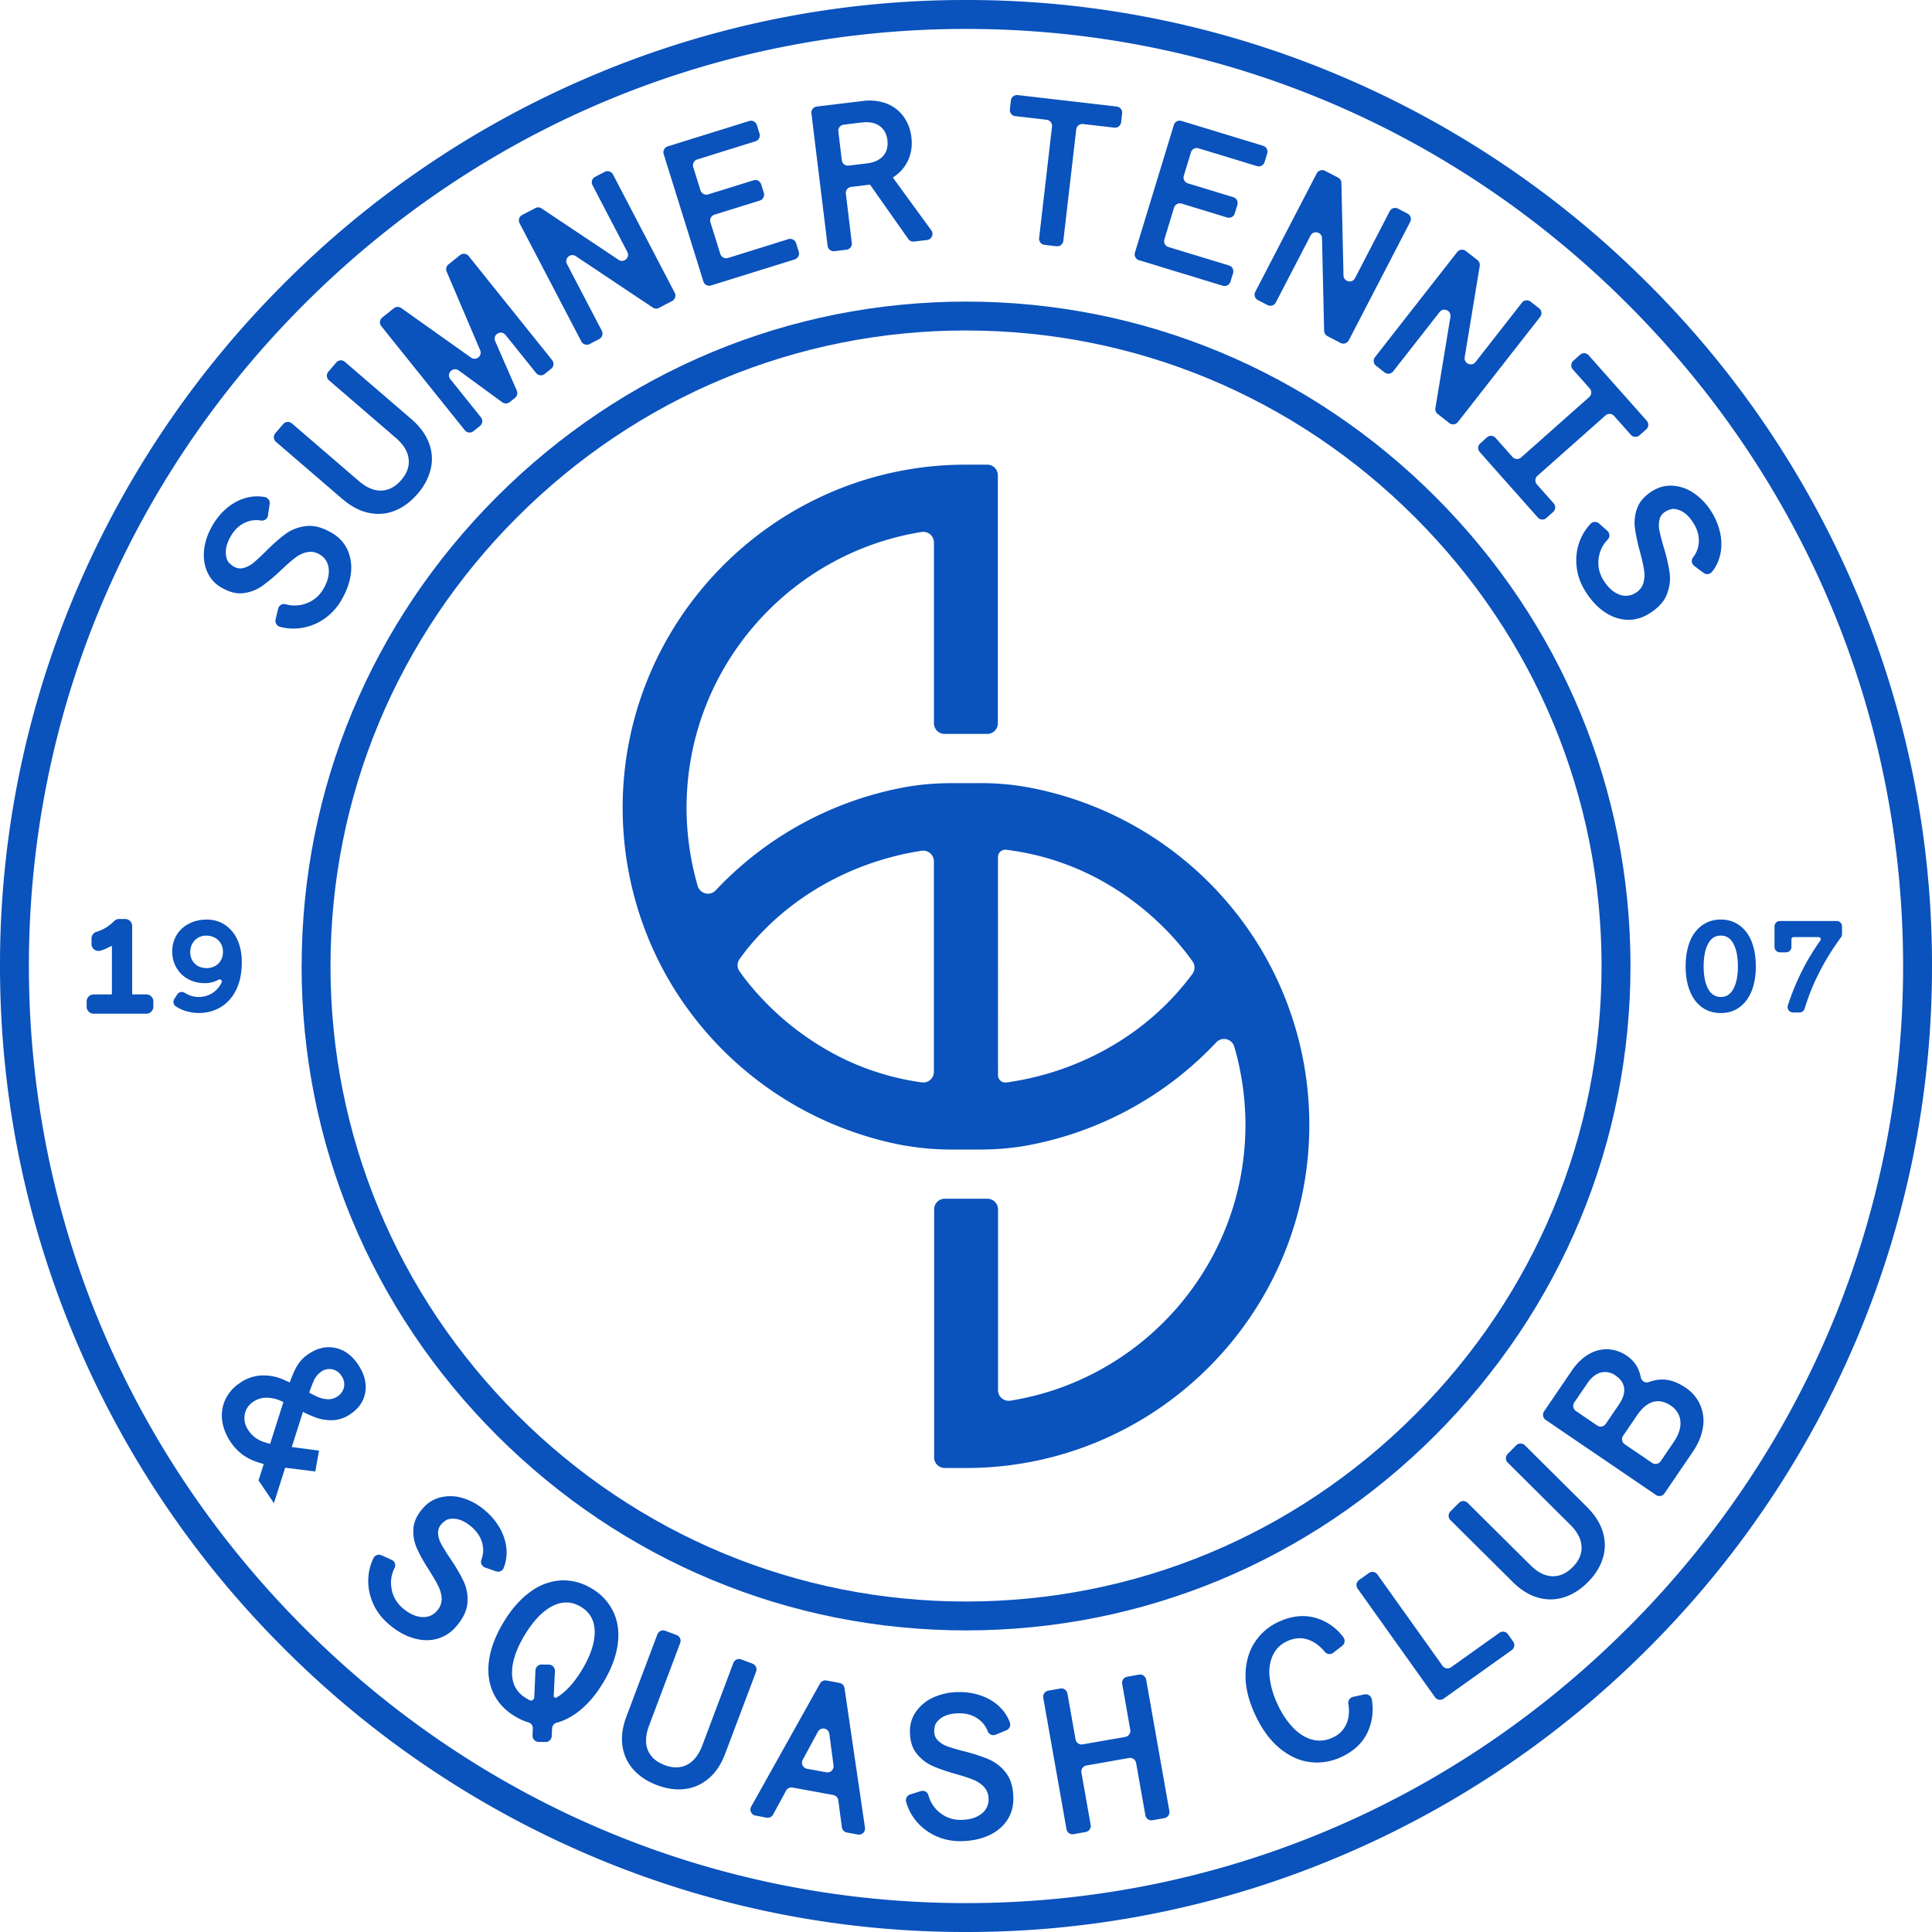
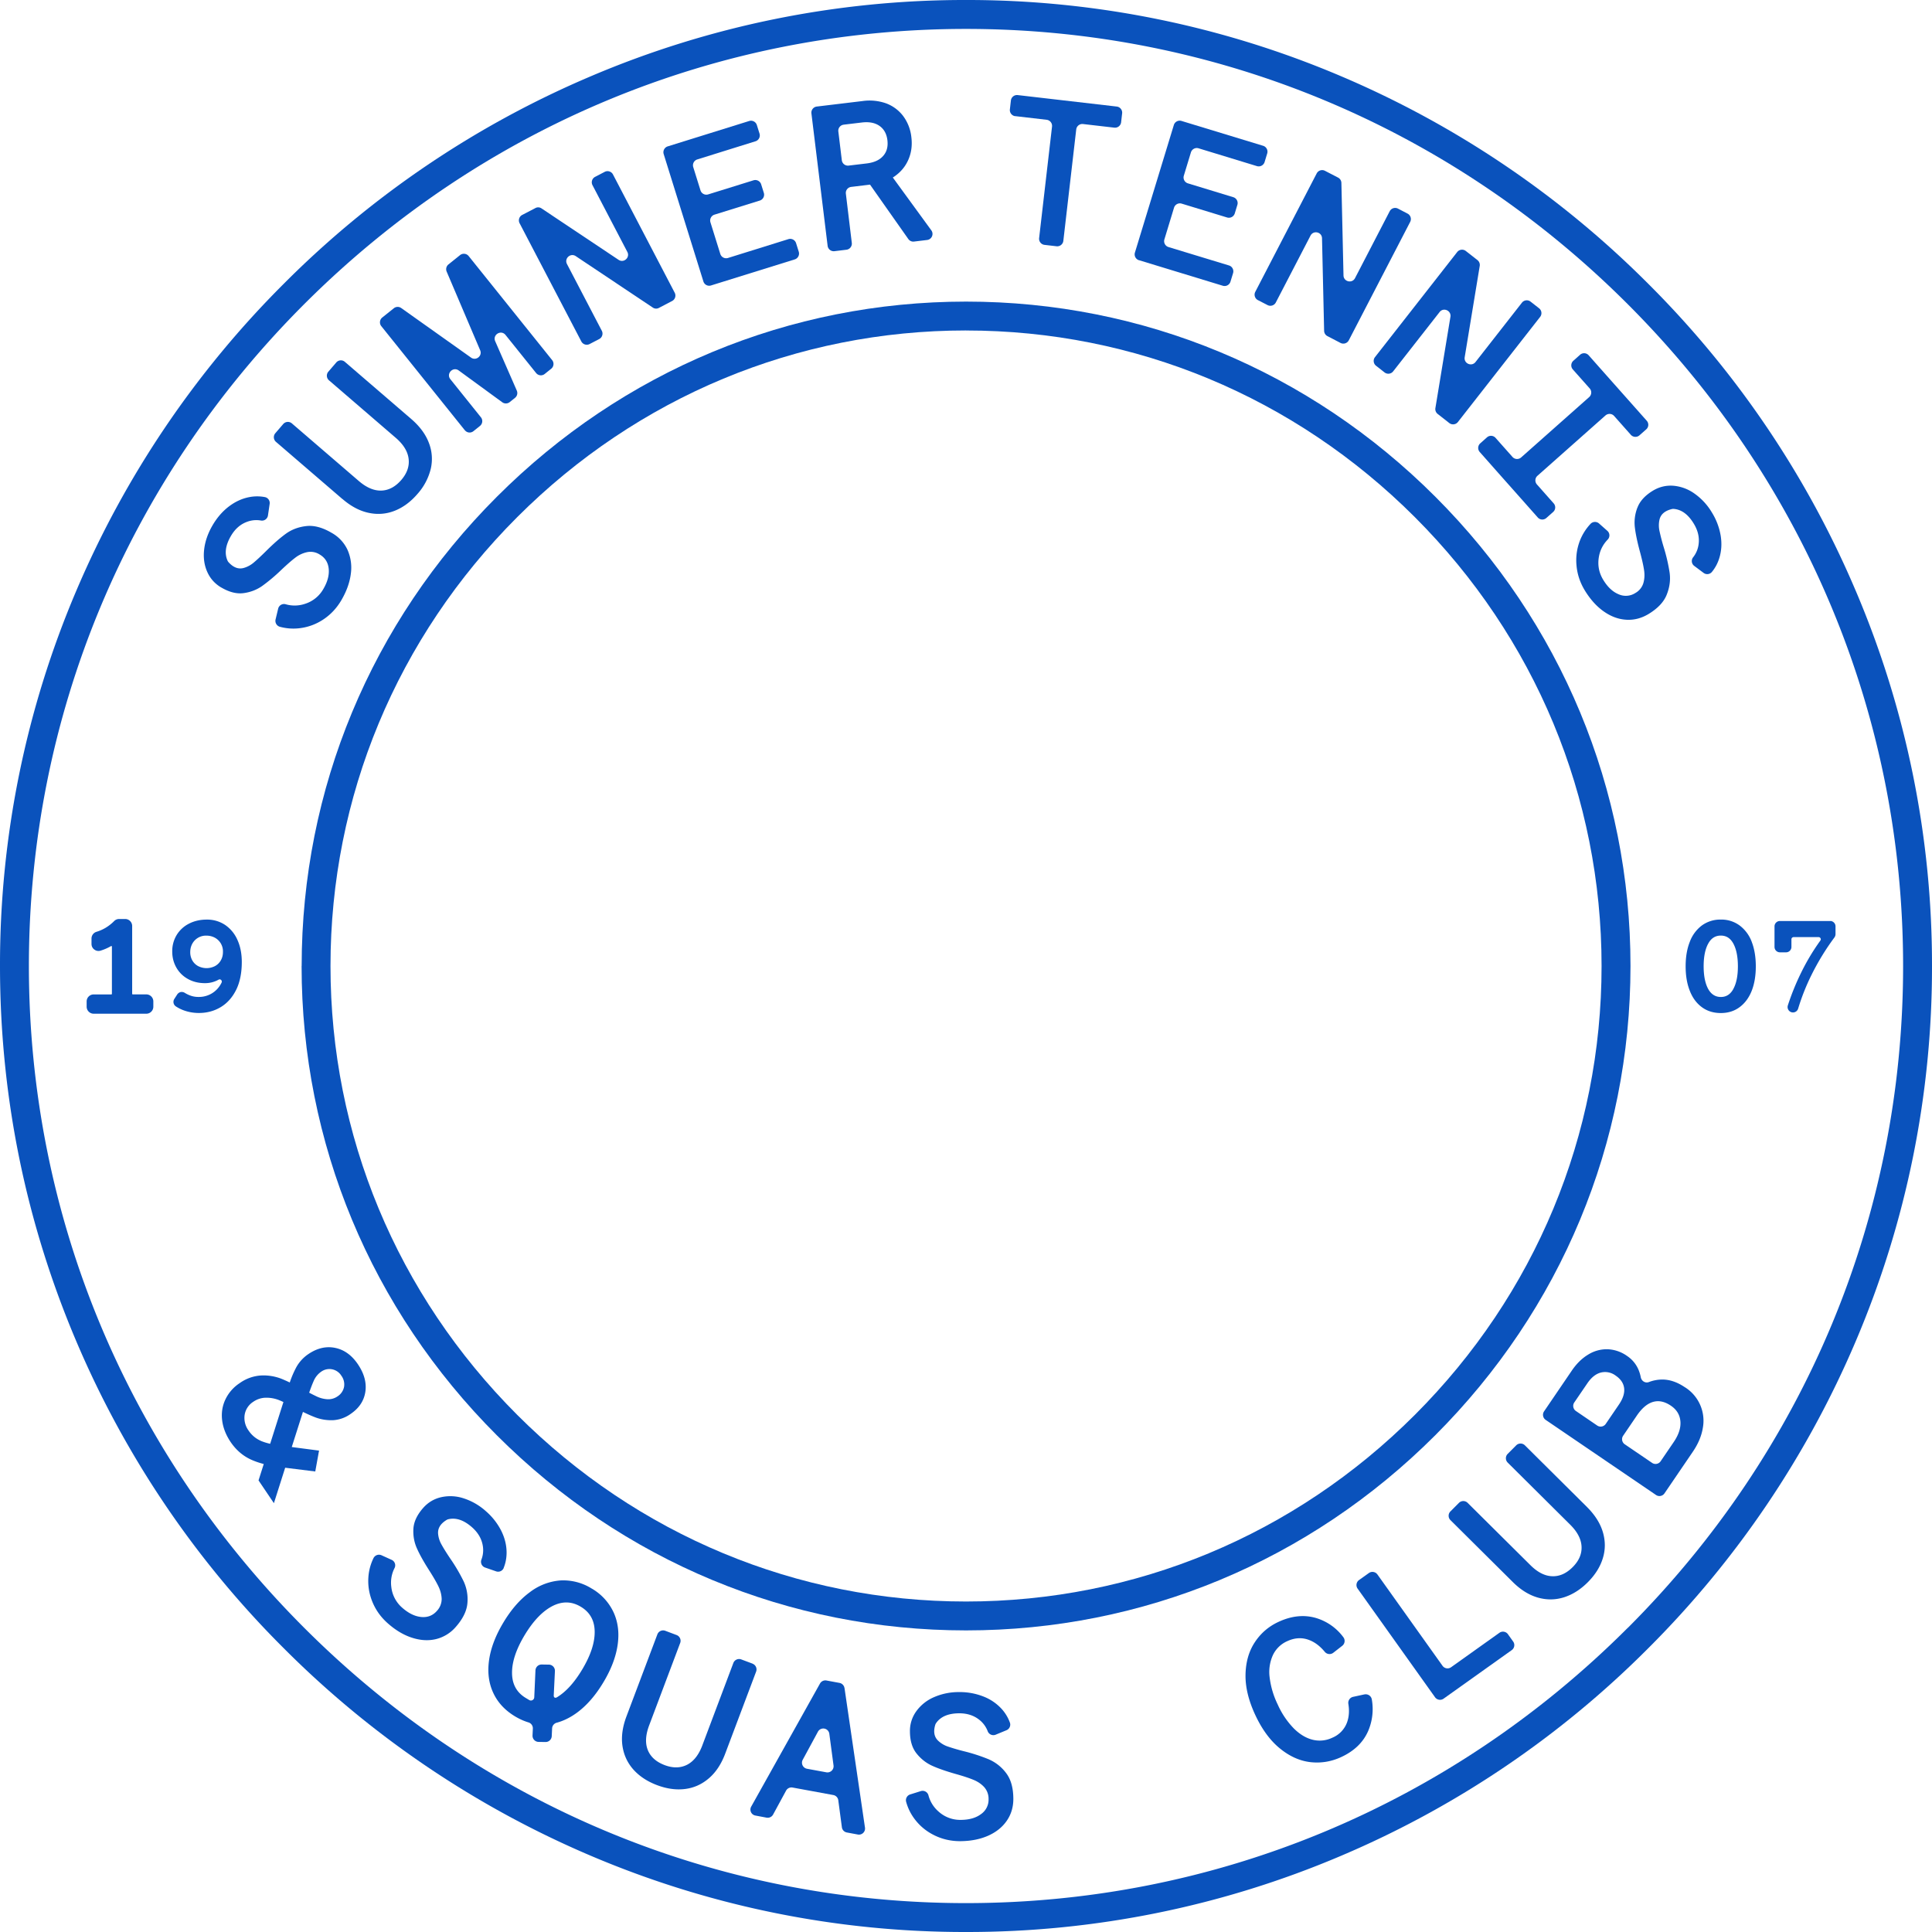
<svg xmlns="http://www.w3.org/2000/svg" data-bbox="0 0 66 66" viewBox="0 0 66 66" height="66" width="66" data-type="color">
  <g fill-rule="evenodd">
    <path d="M7.564 20.072q.404.237.758.19.353-.048.633-.243a6 6 0 0 0 .65-.546q.296-.28.486-.424a1 1 0 0 1 .403-.187.58.58 0 0 1 .427.081q.275.162.308.486t-.183.692a1.1 1.1 0 0 1-.637.51 1.1 1.1 0 0 1-.654.01.206.206 0 0 0-.253.153l-.088.367a.21.21 0 0 0 .144.25q.331.09.673.05a1.85 1.85 0 0 0 .815-.3q.376-.25.614-.655.272-.465.326-.914a1.5 1.5 0 0 0-.115-.81 1.28 1.28 0 0 0-.536-.576q-.478-.282-.876-.234-.4.046-.7.266-.301.219-.68.598-.256.253-.416.386a.9.9 0 0 1-.337.18q-.27.075-.514-.191a.2.2 0 0 1-.038-.056q-.165-.367.115-.846.204-.35.535-.477a.9.9 0 0 1 .495-.049.206.206 0 0 0 .235-.175l.058-.393a.206.206 0 0 0-.16-.233 1.4 1.4 0 0 0-.534 0q-.37.07-.699.32-.327.249-.557.642-.24.411-.288.828-.048.418.105.762.152.345.484.539z" fill="#0A52BC" data-color="1" />
    <path d="M11.7 17.047q.436.377.897.473.46.097.89-.073.428-.17.776-.575a2 2 0 0 0 .451-.85 1.5 1.5 0 0 0-.061-.888q-.165-.441-.6-.817l-2.272-1.956a.207.207 0 0 0-.294.022l-.271.315a.21.21 0 0 0 .022.294l2.283 1.966q.393.339.438.716.046.378-.25.722-.303.35-.68.363t-.775-.33L9.97 14.463a.21.21 0 0 0-.294.022l-.271.315a.21.21 0 0 0 .022.294L11.7 17.05z" fill="#0A52BC" data-color="1" />
    <path d="M15.881 14.698c.073.09.203.104.293.031l.224-.18a.21.21 0 0 0 .032-.292l-1.045-1.303c-.152-.19.09-.442.286-.298l1.487 1.086a.21.21 0 0 0 .254-.005l.183-.147a.21.21 0 0 0 .06-.246l-.738-1.687c-.098-.223.2-.404.353-.214l1.044 1.3c.073.09.203.105.293.033l.224-.18a.21.21 0 0 0 .032-.293l-2.854-3.557a.21.21 0 0 0-.293-.031l-.396.318a.21.21 0 0 0-.062.244l1.145 2.688c.083.193-.141.373-.312.251l-2.386-1.694a.21.21 0 0 0-.251.008l-.397.318a.21.21 0 0 0-.032.293l2.854 3.557z" fill="#0A52BC" data-color="1" />
    <path d="M19.86 11.666a.21.21 0 0 0 .28.088l.331-.172a.21.21 0 0 0 .089-.28L19.369 9.02c-.1-.191.12-.39.3-.27l2.63 1.756a.2.2 0 0 0 .213.011l.45-.235a.21.21 0 0 0 .088-.28l-2.11-4.043a.21.21 0 0 0-.281-.089l-.33.172a.21.21 0 0 0-.09.281l1.192 2.283c.1.19-.12.39-.3.27L18.5 7.12a.2.2 0 0 0-.212-.011l-.45.234a.21.21 0 0 0-.089.281z" fill="#0A52BC" data-color="1" />
    <path d="M24.029 9.615c.034.11.151.171.26.137l2.86-.89a.21.21 0 0 0 .138-.262l-.092-.294a.21.21 0 0 0-.261-.137l-2.066.644a.21.21 0 0 1-.261-.137l-.337-1.081a.21.21 0 0 1 .137-.262l1.55-.482a.21.21 0 0 0 .137-.261l-.092-.294a.21.21 0 0 0-.26-.137l-1.55.482a.21.21 0 0 1-.262-.137l-.248-.796a.21.21 0 0 1 .137-.261l1.991-.621a.21.21 0 0 0 .137-.261l-.092-.294a.21.21 0 0 0-.26-.138l-2.786.868a.21.21 0 0 0-.137.261z" fill="#0A52BC" data-color="1" />
    <path d="M28.273 8.399a.21.21 0 0 0 .231.182l.413-.05a.21.21 0 0 0 .182-.232l-.203-1.683a.207.207 0 0 1 .181-.231l.645-.078c.002.005 1.307 1.858 1.307 1.858.044.063.12.097.195.087l.449-.054a.208.208 0 0 0 .142-.33L30.5 6.064s.048-.03.071-.047q.316-.225.464-.571.149-.348.099-.756a1.47 1.47 0 0 0-.278-.723 1.3 1.3 0 0 0-.582-.435 1.7 1.7 0 0 0-.809-.08l-1.564.188a.21.21 0 0 0-.182.232zm.547-4.14.62-.074q.375-.045.605.116.23.162.27.487.04.332-.146.54-.185.21-.56.255l-.62.074a.21.21 0 0 1-.231-.182l-.119-.984a.207.207 0 0 1 .181-.231" fill="#0A52BC" data-color="1" />
    <path d="m34.68 3.967 1.076.125a.21.21 0 0 1 .183.231l-.441 3.81a.21.21 0 0 0 .183.232l.413.048a.21.21 0 0 0 .231-.183l.441-3.81a.21.21 0 0 1 .231-.183l1.07.124a.21.21 0 0 0 .232-.184l.035-.306a.21.21 0 0 0-.184-.231l-3.385-.392a.21.21 0 0 0-.231.183l-.035.306a.21.21 0 0 0 .183.232z" fill="#0A52BC" data-color="1" />
    <path d="m38.908 8.888 2.866.874a.21.21 0 0 0 .26-.138l.09-.295a.21.21 0 0 0-.138-.26l-2.07-.63a.21.21 0 0 1-.139-.26l.33-1.085a.21.21 0 0 1 .26-.138l1.554.474a.21.21 0 0 0 .26-.138l.09-.295a.21.21 0 0 0-.138-.26l-1.554-.474a.21.21 0 0 1-.138-.26l.243-.799a.21.21 0 0 1 .26-.138l1.996.609a.21.21 0 0 0 .26-.138l.09-.296a.21.21 0 0 0-.138-.26l-2.791-.85a.21.21 0 0 0-.26.137L38.77 8.63a.21.21 0 0 0 .139.26z" fill="#0A52BC" data-color="1" />
    <path d="m42.973 10.253.33.17a.21.21 0 0 0 .28-.088l1.186-2.286c.1-.192.388-.125.393.09l.072 3.163a.21.21 0 0 0 .112.18l.45.234a.21.21 0 0 0 .28-.089l2.099-4.049a.21.21 0 0 0-.089-.28l-.33-.172a.21.21 0 0 0-.281.089L46.29 9.501c-.099.192-.388.125-.394-.09l-.072-3.164a.21.21 0 0 0-.113-.18l-.45-.233a.21.21 0 0 0-.28.089l-2.1 4.049a.21.21 0 0 0 .09.28z" fill="#0A52BC" data-color="1" />
    <path d="m47.007 12.494.292.229a.21.21 0 0 0 .293-.036l1.587-2.027c.132-.17.404-.05.37.162l-.514 3.12a.21.21 0 0 0 .077.198l.399.313a.21.21 0 0 0 .293-.036l2.81-3.592a.21.21 0 0 0-.036-.293l-.293-.229a.21.21 0 0 0-.293.036l-1.586 2.028c-.133.17-.405.05-.37-.163l.514-3.12a.21.21 0 0 0-.077-.198l-.4-.313a.21.21 0 0 0-.292.036l-2.81 3.592a.21.21 0 0 0 .036.293" fill="#0A52BC" data-color="1" />
    <path d="M54.307 13.27a.21.21 0 0 1-.017.294l-2.327 2.064a.21.21 0 0 1-.294-.018l-.578-.651a.207.207 0 0 0-.294-.018l-.23.205a.21.21 0 0 0-.018.294l.715.808.557.627.711.802a.207.207 0 0 0 .294.018l.232-.206a.207.207 0 0 0 .017-.294l-.572-.646a.21.21 0 0 1 .017-.294l2.326-2.063a.21.21 0 0 1 .294.017l.572.645a.21.21 0 0 0 .294.018l.232-.205a.207.207 0 0 0 .017-.294l-.71-.8-.558-.628-.716-.808a.207.207 0 0 0-.294-.017l-.23.205a.21.21 0 0 0-.018.294z" fill="#0A52BC" data-color="1" />
    <path d="M55.935 17.344a1.4 1.4 0 0 0-.086.672q.04.337.174.832.106.392.141.63.036.235-.025.444a.58.58 0 0 1-.273.336.6.6 0 0 1-.574.042q-.3-.124-.522-.49-.226-.37-.147-.8.061-.333.302-.581a.206.206 0 0 0-.017-.296l-.282-.25a.21.21 0 0 0-.287.008 1.8 1.8 0 0 0-.363.568 1.86 1.86 0 0 0-.12.86q.04.45.283.85.282.462.65.72.369.259.768.282.397.024.762-.197.474-.288.62-.662.148-.373.099-.741a6 6 0 0 0-.205-.884 7 7 0 0 1-.143-.55.9.9 0 0 1 0-.382q.062-.274.416-.363a.2.2 0 0 1 .069-.007q.4.03.686.502.211.346.167.697a.9.9 0 0 1-.192.459.206.206 0 0 0 .043.29l.318.238a.207.207 0 0 0 .282-.03q.17-.205.253-.47.114-.36.05-.766a2.2 2.2 0 0 0-.3-.796 2.1 2.1 0 0 0-.594-.646 1.45 1.45 0 0 0-.721-.269q-.375-.029-.704.17-.401.245-.526.578z" fill="#0A52BC" data-color="1" />
    <path d="M11.452 46.046q-.464-.096-.917.211a1.3 1.3 0 0 0-.409.443 3.3 3.3 0 0 0-.227.528 5 5 0 0 0-.3-.133 1.7 1.7 0 0 0-.673-.107 1.4 1.4 0 0 0-.74.263 1.37 1.37 0 0 0-.483.55q-.159.33-.115.712.045.381.29.748.264.388.653.58.21.102.479.172l-.178.56.525.778.385-1.211 1.028.128.129-.713-.932-.122.382-1.2q.247.12.433.19.27.1.579.094a1.14 1.14 0 0 0 .615-.214q.435-.294.505-.757.069-.462-.254-.94-.314-.465-.776-.56M8.908 49.22a.96.96 0 0 1-.416-.35.73.73 0 0 1-.134-.54.65.65 0 0 1 .293-.442.77.77 0 0 1 .45-.14q.237 0 .458.093.058.024.123.054l-.453 1.427a2 2 0 0 1-.321-.1zm2.845-1.84a.5.5 0 0 1-.224.323.55.55 0 0 1-.346.097 1 1 0 0 1-.371-.098 6 6 0 0 1-.25-.126q.089-.256.155-.402a.73.73 0 0 1 .246-.308.48.48 0 0 1 .698.13.5.5 0 0 1 .092.385" fill="#0A52BC" data-color="1" />
    <path d="M17.205 53.565q.1-.246.101-.524 0-.378-.182-.746a2.2 2.2 0 0 0-.524-.669 2.1 2.1 0 0 0-.76-.44 1.44 1.44 0 0 0-.767-.04q-.367.083-.621.372-.309.353-.33.71-.019.356.12.666.137.31.413.742.219.343.323.558t.11.431a.6.6 0 0 1-.161.404q-.211.24-.535.21t-.645-.311a1.1 1.1 0 0 1-.38-.72 1.1 1.1 0 0 1 .114-.646.205.205 0 0 0-.103-.276l-.345-.156a.21.21 0 0 0-.272.094q-.151.308-.176.65-.032.441.141.858t.526.727q.406.358.836.492.429.136.816.041a1.3 1.3 0 0 0 .668-.416q.365-.416.396-.816a1.46 1.46 0 0 0-.128-.737 6 6 0 0 0-.459-.781q-.201-.3-.3-.482a.9.9 0 0 1-.115-.365q-.022-.28.288-.47a.2.2 0 0 1 .062-.026q.391-.092.807.273.303.267.367.617a.9.9 0 0 1-.046.495.207.207 0 0 0 .127.265l.375.13a.206.206 0 0 0 .26-.112z" fill="#0A52BC" data-color="1" />
    <path d="M20.216 54.269a1.83 1.83 0 0 0-1.066-.279 1.96 1.96 0 0 0-1.05.402q-.503.368-.902 1.033-.4.664-.49 1.282-.089.62.139 1.116.227.497.746.81.227.136.461.207a.21.21 0 0 1 .149.208l-.011.24a.21.21 0 0 0 .204.218l.24.004a.21.21 0 0 0 .212-.198l.013-.27a.21.21 0 0 1 .152-.19q.357-.096.694-.342.503-.369.902-1.034.4-.663.49-1.282.09-.617-.139-1.116a1.83 1.83 0 0 0-.744-.81m-.332 2.772q-.397.661-.855.94c-.066.04-.117.01-.112-.067l.04-.828a.21.21 0 0 0-.205-.219l-.248-.004a.21.21 0 0 0-.212.199l-.041.923a.114.114 0 0 1-.172.092l-.113-.068q-.47-.28-.474-.853-.006-.57.43-1.296.437-.725.943-.99.508-.262.976.02.47.281.474.853.006.57-.43 1.297" fill="#0A52BC" data-color="1" />
    <path d="m25.71 56.833-.388-.145a.21.21 0 0 0-.269.121l-1.062 2.82q-.183.485-.52.658-.34.172-.765.012-.433-.164-.575-.512-.141-.35.044-.843l1.062-2.82a.21.21 0 0 0-.122-.268l-.388-.146a.21.21 0 0 0-.27.122L21.4 58.637q-.203.54-.136 1.005.068.465.375.81.308.343.807.531.498.188.953.132t.813-.362q.359-.305.562-.845l1.057-2.805a.21.21 0 0 0-.122-.268z" fill="#0A52BC" data-color="1" />
    <path d="M28.848 57.665a.21.21 0 0 0-.168-.174l-.448-.083a.21.21 0 0 0-.219.103l-2.35 4.204a.207.207 0 0 0 .143.307l.383.072a.21.21 0 0 0 .221-.106l.444-.818a.21.21 0 0 1 .221-.105l1.392.256a.21.21 0 0 1 .17.178l.123.924c.012.09.08.16.169.177l.376.07a.208.208 0 0 0 .244-.235l-.699-4.766zm-.617 2.88-.664-.122a.21.21 0 0 1-.146-.304l.52-.96a.208.208 0 0 1 .39.071l.144 1.082a.21.21 0 0 1-.245.233z" fill="#0A52BC" data-color="1" />
    <path d="M33.783 60.103a6 6 0 0 0-.862-.28 7 7 0 0 1-.545-.16.9.9 0 0 1-.328-.198q-.203-.194-.098-.543a.2.2 0 0 1 .03-.06q.23-.33.784-.333.405-.002.684.217a.9.9 0 0 1 .295.4.207.207 0 0 0 .272.113l.366-.151a.207.207 0 0 0 .12-.257 1.4 1.4 0 0 0-.272-.459 1.64 1.64 0 0 0-.632-.436 2.2 2.2 0 0 0-.836-.152 2.1 2.1 0 0 0-.86.176 1.45 1.45 0 0 0-.6.48 1.14 1.14 0 0 0-.216.69q.002.47.225.75.222.278.532.42.309.14.801.28.393.11.613.202.221.09.367.25a.6.6 0 0 1 .148.409.6.6 0 0 1-.26.513q-.261.194-.689.196a1.1 1.1 0 0 1-.762-.287 1.1 1.1 0 0 1-.344-.557.206.206 0 0 0-.26-.139l-.361.113a.207.207 0 0 0-.14.252q.09.33.3.603.268.35.675.547t.876.195q.54-.004.952-.187.411-.184.636-.512.226-.329.223-.755-.003-.554-.247-.873a1.46 1.46 0 0 0-.586-.466z" fill="#0A52BC" data-color="1" />
-     <path d="M39.154 57.376a.21.21 0 0 0-.241-.168l-.41.072a.21.21 0 0 0-.168.241l.277 1.572a.21.21 0 0 1-.169.242l-1.459.256a.21.21 0 0 1-.241-.169l-.278-1.57a.21.21 0 0 0-.24-.17l-.417.074a.21.21 0 0 0-.169.241l.794 4.491c.02.113.128.19.24.17l.417-.074a.21.21 0 0 0 .169-.241l-.316-1.79a.21.21 0 0 1 .169-.241l1.459-.257a.21.21 0 0 1 .24.17l.317 1.787a.21.21 0 0 0 .241.17l.41-.073a.21.21 0 0 0 .168-.241z" fill="#0A52BC" data-color="1" />
    <path d="m46.61 57.883-.387.084a.21.21 0 0 0-.161.24q.056.346-.042.624a.9.9 0 0 1-.504.531 1 1 0 0 1-.67.071q-.342-.083-.65-.39a2.8 2.8 0 0 1-.547-.814 2.9 2.9 0 0 1-.278-.942 1.4 1.4 0 0 1 .115-.75.98.98 0 0 1 .483-.47q.392-.183.758-.04.287.11.528.4a.21.21 0 0 0 .291.035l.308-.24a.21.21 0 0 0 .038-.291 1.8 1.8 0 0 0-.923-.654q-.624-.187-1.307.135-.496.233-.798.693t-.315 1.103q-.012.64.335 1.382.346.74.844 1.143.495.403 1.043.465.546.06 1.055-.178.657-.307.91-.88a1.9 1.9 0 0 0 .127-1.086.21.21 0 0 0-.25-.17z" fill="#0A52BC" data-color="1" />
    <path d="M51.513 55.826a.21.21 0 0 0-.29-.048l-1.653 1.178a.21.21 0 0 1-.29-.048l-2.226-3.123a.21.21 0 0 0-.291-.048l-.338.241a.21.21 0 0 0-.048.29l2.647 3.714a.21.21 0 0 0 .29.048l2.33-1.66a.21.21 0 0 0 .049-.291l-.179-.251z" fill="#0A52BC" data-color="1" />
    <path d="m54.22 51.487-2.128-2.113a.21.21 0 0 0-.295 0l-.293.294a.21.21 0 0 0 0 .295l2.137 2.123q.368.365.387.744.02.38-.301.703-.326.328-.703.313-.378-.012-.75-.385l-2.138-2.122a.21.21 0 0 0-.295 0l-.293.294a.21.21 0 0 0 0 .295l2.127 2.112q.408.407.862.536.451.128.892-.01.44-.14.816-.518t.51-.816q.135-.437.002-.89-.133-.451-.541-.858z" fill="#0A52BC" data-color="1" />
    <path d="M57.557 47.39q-.393-.267-.784-.263a1.3 1.3 0 0 0-.444.086c-.123.048-.254-.035-.278-.166a1.3 1.3 0 0 0-.074-.247 1.06 1.06 0 0 0-.393-.478 1.23 1.23 0 0 0-.674-.23 1.2 1.2 0 0 0-.658.184q-.315.19-.558.548l-.947 1.391a.21.21 0 0 0 .055.29l3.77 2.566c.095.065.224.04.289-.055l.967-1.42q.277-.406.344-.82a1.35 1.35 0 0 0-.613-1.386zm-2.703 1.254a.21.21 0 0 1-.29.055l-.73-.498a.21.21 0 0 1-.055-.29l.447-.655q.204-.3.46-.367a.6.6 0 0 1 .509.105q.258.176.288.43.03.252-.178.558zm2.322.62-.447.656a.21.21 0 0 1-.29.055l-.936-.637a.21.21 0 0 1-.055-.29l.47-.691q.26-.382.555-.466.294-.084.61.132.294.2.322.532t-.23.71" fill="#0A52BC" data-color="1" />
-     <path d="M30.916 39.133a9 9 0 0 0 1.62.137h.92c.543 0 1.087-.039 1.62-.137a11.8 11.8 0 0 0 6.473-3.524.364.364 0 0 1 .616.146 9.6 9.6 0 0 1 .381 2.672c0 4.747-3.484 8.696-8.03 9.422a.365.365 0 0 1-.422-.36v-6.175c0-.2-.164-.364-.364-.364h-1.455c-.2 0-.364.163-.364.364v8.472c0 .201.163.363.364.363h.727c6.465 0 11.726-5.26 11.726-11.724a11.7 11.7 0 0 0-1.598-5.914 11.78 11.78 0 0 0-8.042-5.621 9 9 0 0 0-1.624-.137h-.92c-.542 0-1.086.04-1.622.137a11.8 11.8 0 0 0-6.47 3.523.364.364 0 0 1-.617-.146 9.6 9.6 0 0 1-.381-2.672c0-4.747 3.484-8.696 8.03-9.422a.364.364 0 0 1 .421.36v6.175c0 .2.164.364.364.364h1.455c.2 0 .364-.163.364-.364v-8.472a.363.363 0 0 0-.364-.363h-.727c-6.465 0-11.726 5.26-11.726 11.725 0 2.082.553 4.127 1.598 5.914a11.8 11.8 0 0 0 8.043 5.624zm3.176-9.854a.25.25 0 0 1 .28-.25 9 9 0 0 1 3.024.931 9.6 9.6 0 0 1 3.117 2.578c.062.08.148.198.224.3.092.13.093.3 0 .429l-.018.026v-.002l-.118.155c-1.516 1.954-3.788 3.194-6.224 3.534a.252.252 0 0 1-.284-.25zm-8.824 3.479c.094-.129.196-.264.233-.312 1.484-1.842 3.653-3.024 5.982-3.383a.365.365 0 0 1 .42.36v7.193a.364.364 0 0 1-.416.36 9 9 0 0 1-2.88-.911h.003a9.6 9.6 0 0 1-3.2-2.68l-.143-.199a.36.36 0 0 1 .002-.428" fill="#0A52BC" data-color="1" />
    <path d="M10.303 33c0 6.038 2.367 11.731 6.668 16.03 4.299 4.3 9.992 6.667 16.03 6.667s11.731-2.367 16.03-6.667S55.699 39.038 55.7 33s-2.367-11.731-6.666-16.03-9.993-6.667-16.03-6.667c-6.039 0-11.732 2.367-16.031 6.668-4.3 4.299-6.667 9.992-6.668 16.03zm22.698-21.71c5.775 0 11.22 2.265 15.333 6.377 4.113 4.113 6.378 9.558 6.378 15.333s-2.265 11.22-6.378 15.333S38.776 54.71 33 54.71s-11.22-2.266-15.333-6.378C13.556 44.22 11.29 38.775 11.29 33s2.266-11.22 6.378-15.333c4.113-4.112 9.558-6.378 15.333-6.378" fill="#0A52BC" data-color="1" />
    <path d="M63.396 20.186a33 33 0 0 0-7.09-10.492 33.1 33.1 0 0 0-10.49-7.089A32.6 32.6 0 0 0 33 0a32.6 32.6 0 0 0-12.814 2.604 33 33 0 0 0-10.492 7.09 33.1 33.1 0 0 0-7.089 10.49A32.6 32.6 0 0 0 0 33c0 4.435.877 8.747 2.604 12.815a33 33 0 0 0 7.09 10.492 33.1 33.1 0 0 0 10.49 7.089A32.6 32.6 0 0 0 33 66a32.6 32.6 0 0 0 12.815-2.604 33 33 0 0 0 10.492-7.09 33.1 33.1 0 0 0 7.089-10.49A32.6 32.6 0 0 0 66 33a32.6 32.6 0 0 0-2.604-12.815m-7.788 35.423c-6.064 6.064-14.093 9.405-22.61 9.405-8.515 0-16.543-3.34-22.607-9.405C4.328 49.545.987 41.515.987 33s3.34-16.544 9.405-22.61C16.456 4.328 24.485.988 33 .988s16.544 3.34 22.608 9.405 9.405 14.093 9.405 22.61c0 8.515-3.34 16.543-9.405 22.608" fill="#0A52BC" data-color="1" />
    <path d="M5 33.97h-.465a.02.02 0 0 1-.02-.02v-2.317a.24.24 0 0 0-.239-.239H4.07a.24.24 0 0 0-.171.072 1.5 1.5 0 0 1-.303.236q-.148.085-.3.13a.24.24 0 0 0-.17.229v.185c0 .077.034.147.096.192.061.046.138.06.212.038a1.7 1.7 0 0 0 .357-.155q.012-.006.022 0 .01.005.01.016v1.614a.02.02 0 0 1-.02.02H3.2a.24.24 0 0 0-.24.239v.18c0 .132.108.24.24.24H5a.24.24 0 0 0 .238-.24v-.18A.24.24 0 0 0 5 33.97" fill="#0A52BC" data-color="1" />
    <path d="M8.07 33.81q.19-.391.19-.945 0-.425-.147-.752a1.2 1.2 0 0 0-.42-.514 1.1 1.1 0 0 0-.63-.184q-.336 0-.604.137a1.04 1.04 0 0 0-.422.386 1.06 1.06 0 0 0-.153.565c0 .21.049.39.143.555q.144.249.398.388.253.14.578.14a.94.94 0 0 0 .464-.119.07.07 0 0 1 .087.011c.02.019.034.053.015.09q-.01.023-.022.043a.85.85 0 0 1-.76.446.8.8 0 0 1-.31-.057 1 1 0 0 1-.168-.085.2.2 0 0 0-.138-.025.2.2 0 0 0-.116.08l-.1.156a.184.184 0 0 0 .05.252q.143.095.312.151.229.076.476.076.416 0 .75-.202.335-.203.528-.596zm-.526-1.003a.5.5 0 0 1-.198.195.63.63 0 0 1-.58 0 .5.5 0 0 1-.197-.194.56.56 0 0 1-.07-.283q0-.16.072-.29a.53.53 0 0 1 .484-.272.6.6 0 0 1 .29.073.53.53 0 0 1 .271.488q0 .159-.072.282" fill="#0A52BC" data-color="1" />
    <path d="M59.844 32.18a1.24 1.24 0 0 0-.414-.563 1.05 1.05 0 0 0-.644-.203 1.07 1.07 0 0 0-.65.203 1.24 1.24 0 0 0-.412.562q-.14.355-.14.832t.14.831q.138.36.412.563c.18.134.399.202.649.202q.374 0 .644-.202.272-.202.414-.563c.092-.236.138-.516.138-.831s-.047-.596-.138-.832m-.633 1.612q-.15.269-.424.267-.276 0-.428-.267-.158-.283-.159-.781c0-.33.054-.595.16-.781q.148-.269.427-.268c.187 0 .323.088.424.267q.158.287.159.782 0 .495-.16.781" fill="#0A52BC" data-color="1" />
-     <path d="M62.742 31.463h-1.937a.184.184 0 0 0-.185.184v.701c0 .102.083.185.185.185h.21a.184.184 0 0 0 .183-.185v-.26c0-.042.034-.075.075-.075h.852q.046.001.067.04a.07.07 0 0 1-.006.078 7.5 7.5 0 0 0-.635 1.053 8.5 8.5 0 0 0-.475 1.16.185.185 0 0 0 .175.243h.222a.185.185 0 0 0 .177-.133 7.4 7.4 0 0 1 .463-1.164 8.4 8.4 0 0 1 .777-1.267.2.2 0 0 0 .036-.11v-.267a.184.184 0 0 0-.184-.184z" fill="#0A52BC" data-color="1" />
+     <path d="M62.742 31.463h-1.937a.184.184 0 0 0-.185.184v.701c0 .102.083.185.185.185h.21a.184.184 0 0 0 .183-.185v-.26c0-.042.034-.075.075-.075h.852q.046.001.067.04a.07.07 0 0 1-.006.078 7.5 7.5 0 0 0-.635 1.053 8.5 8.5 0 0 0-.475 1.16.185.185 0 0 0 .175.243a.185.185 0 0 0 .177-.133 7.4 7.4 0 0 1 .463-1.164 8.4 8.4 0 0 1 .777-1.267.2.2 0 0 0 .036-.11v-.267a.184.184 0 0 0-.184-.184z" fill="#0A52BC" data-color="1" />
  </g>
</svg>